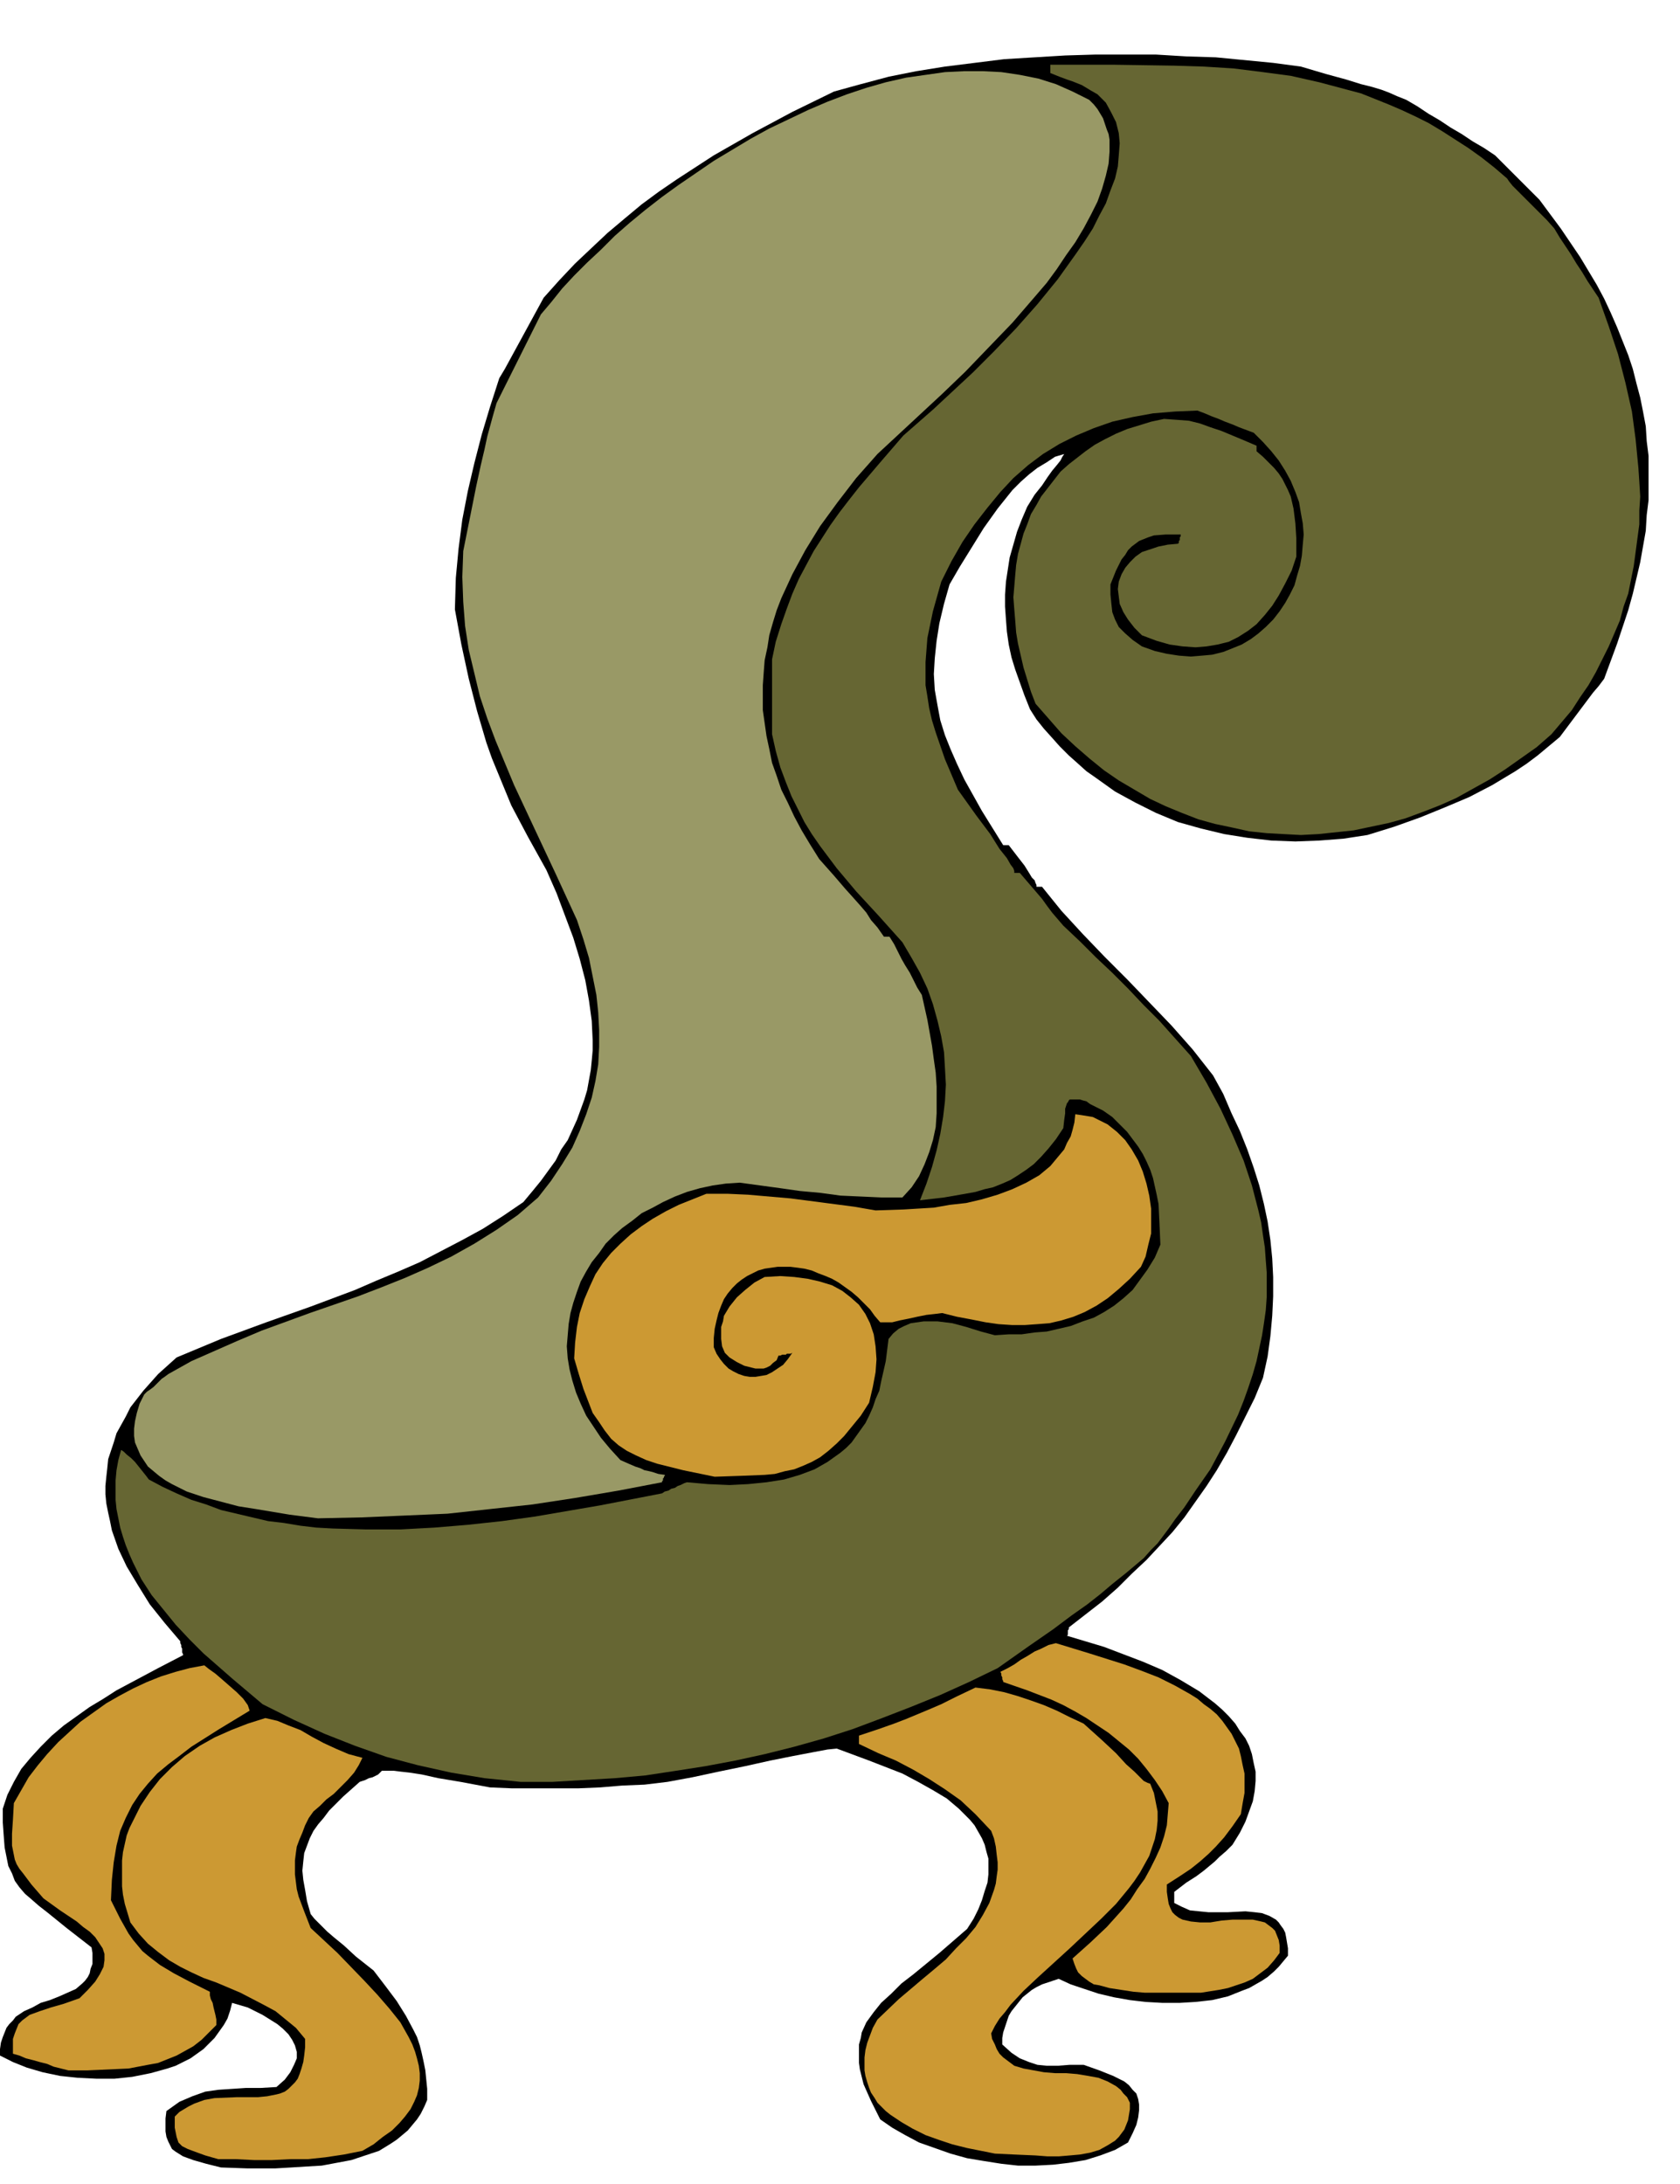
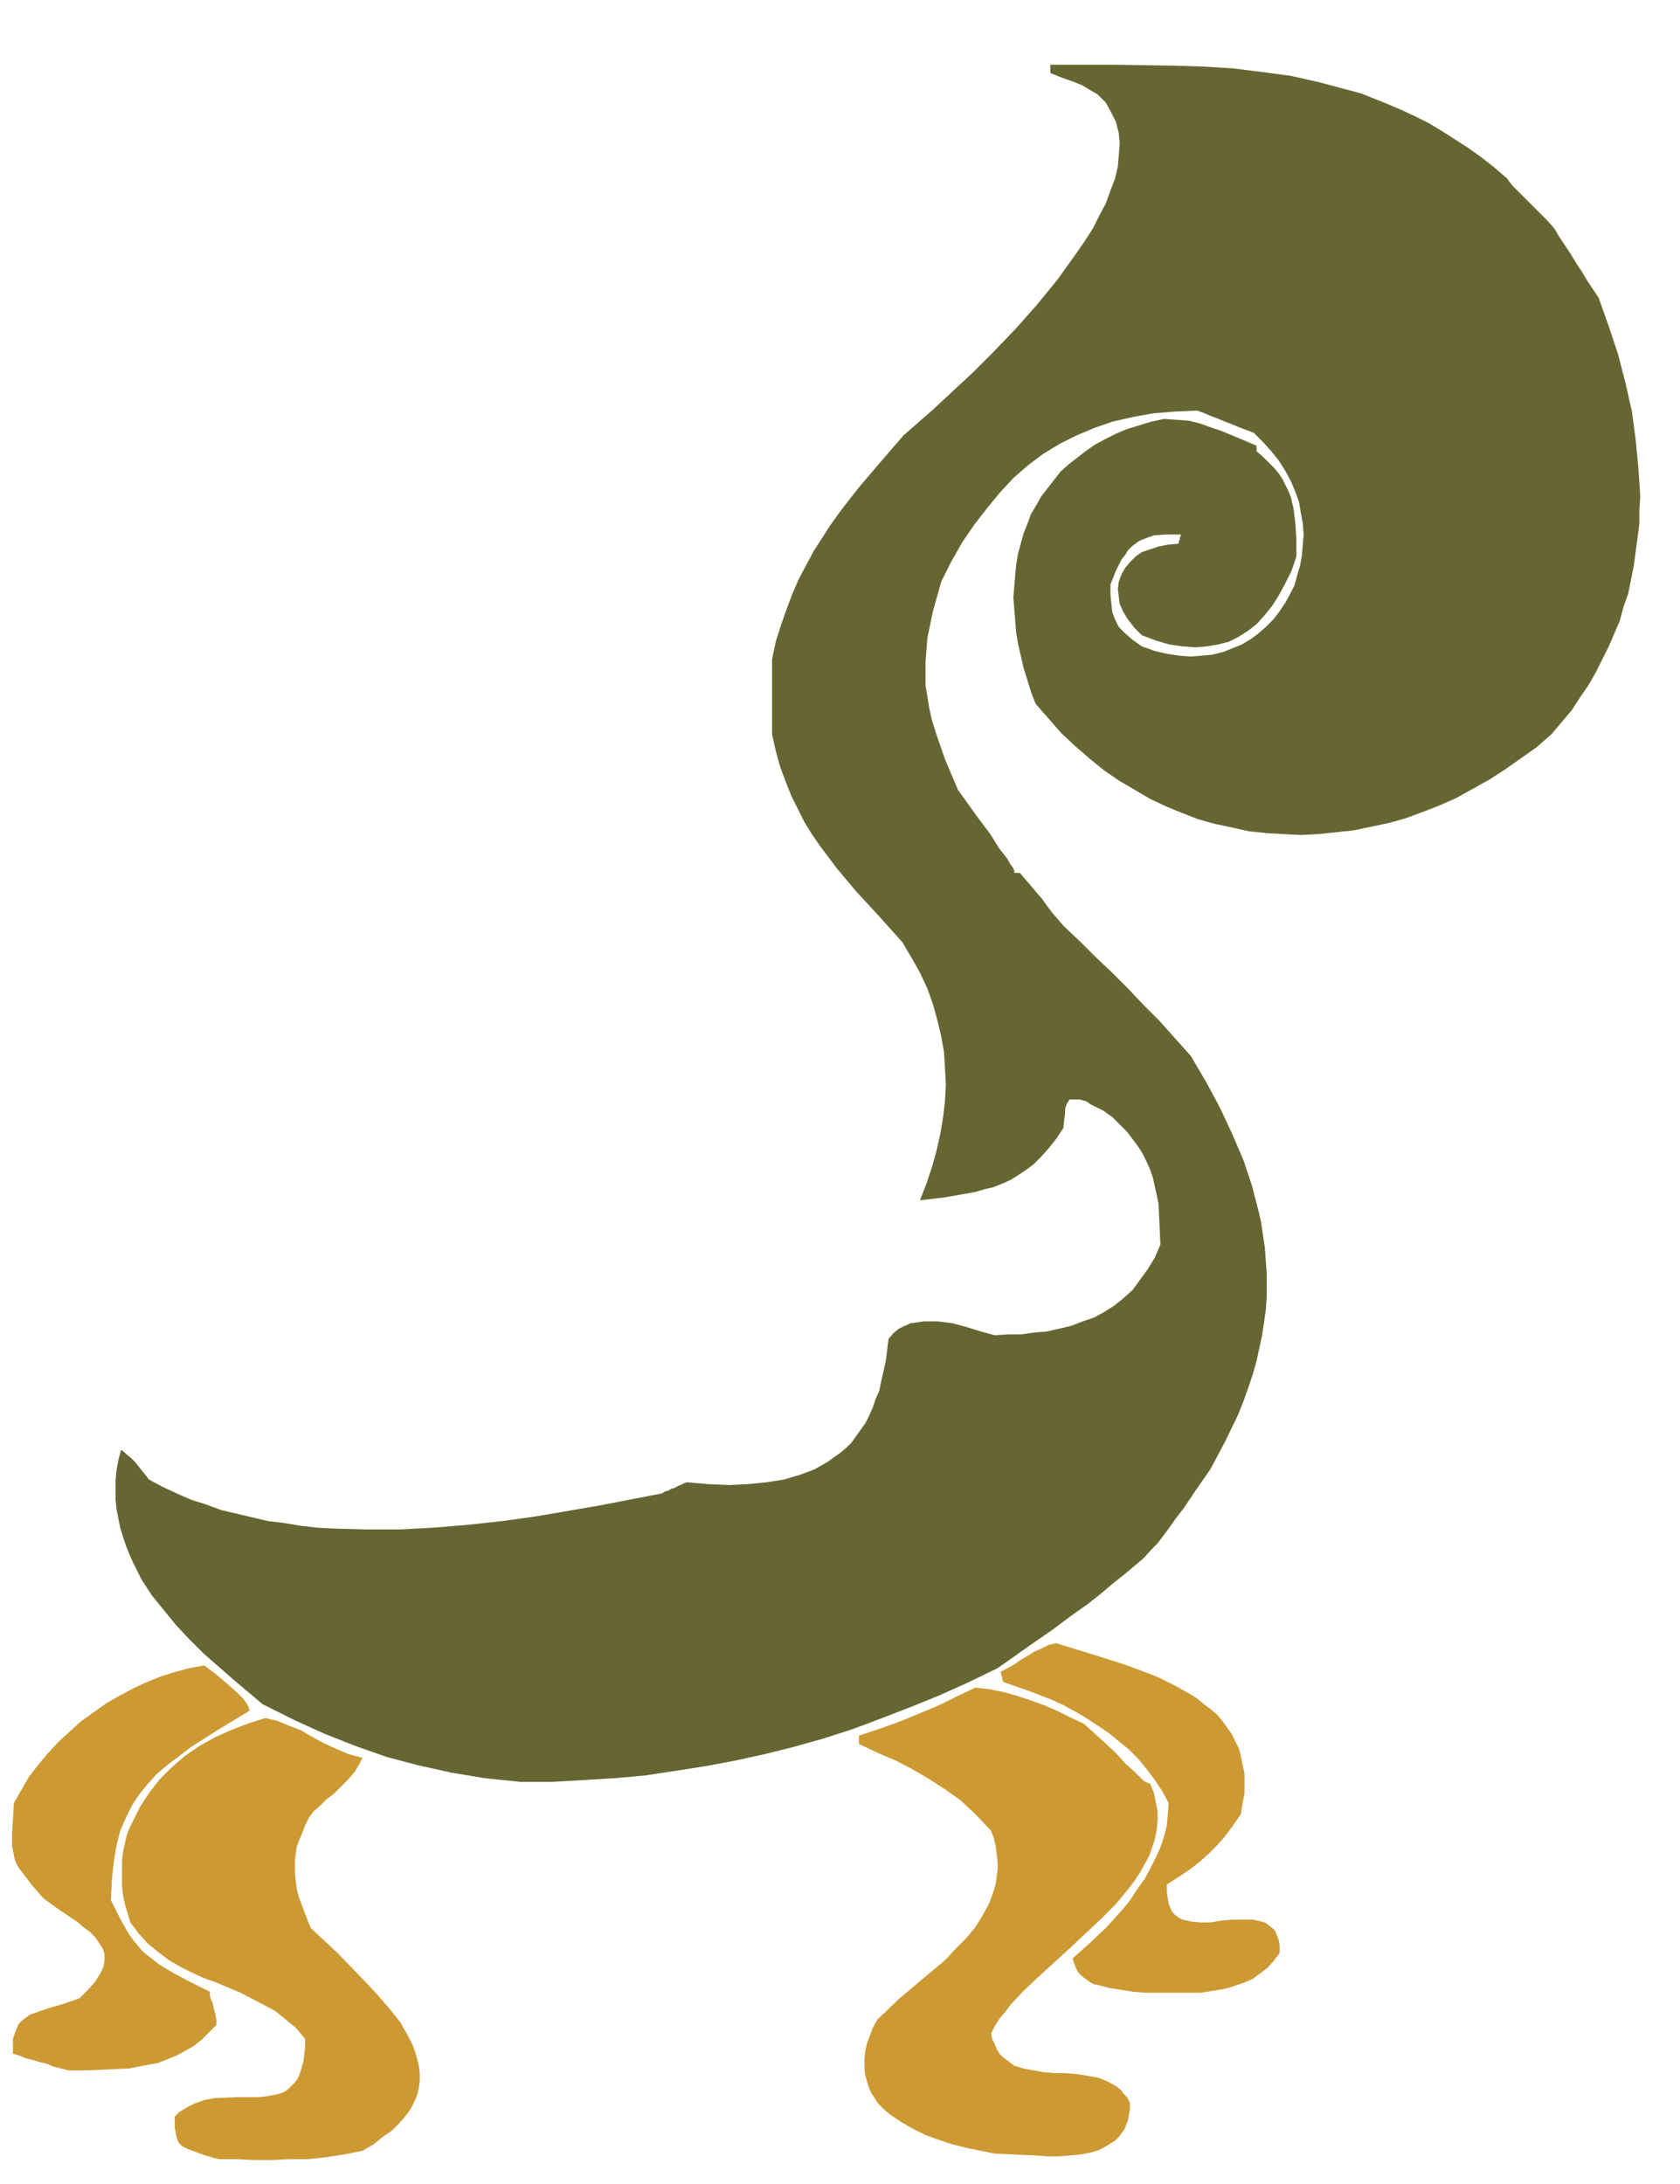
<svg xmlns="http://www.w3.org/2000/svg" fill-rule="evenodd" height="7.868in" preserveAspectRatio="none" stroke-linecap="round" viewBox="0 0 1817 2362" width="6.052in">
  <style>.pen1{stroke:none}.brush2{fill:#c93}</style>
-   <path class="pen1" style="fill:#000" d="m239 2344-16-4-14-4-11-4-8-5-4-3-2-4-2-4-2-5-1-6v-14l1-8 7-5 7-5 7-3 7-3 14-5 14-2 15-1 15-1h16l17-1 9-8 6-8 4-8 3-7v-7l-2-7-3-6-4-6-6-6-6-5-8-5-8-5-16-8-17-5-2 8-3 9-4 7-5 7-5 7-6 6-6 6-7 5-7 5-8 4-8 4-9 3-18 5-20 4-19 2h-20l-20-1-19-2-19-4-17-5-15-6-14-7v-7l1-7 2-6 2-5 2-5 3-4 4-4 3-4 9-6 9-4 9-5 10-3 10-4 9-4 9-4 7-6 3-3 3-4 2-4 1-5 2-5v-12l-1-6-27-21-21-17-9-7-8-7-7-6-6-7-5-7-3-8-4-8-2-10-2-10-1-13-1-14v-15l5-15 7-14 8-14 10-12 11-12 12-12 13-11 14-10 14-10 15-9 14-9 15-8 30-16 27-14v-1l-1-2v-4l-1-2v-2l-1-2v-2l-17-20-16-20-13-21-12-20-9-19-7-20-2-10-2-9-2-10-1-10v-9l1-10 1-9 1-10 3-9 3-9 3-10 5-9 5-9 5-10 7-9 7-9 8-9 8-9 10-9 10-9 48-20 49-18 48-17 48-18 23-10 24-10 23-10 23-12 23-12 22-12 22-14 22-15 10-12 9-11 8-11 8-11 6-12 7-10 5-11 5-11 4-11 4-11 3-10 2-11 2-11 1-10 1-11v-11l-1-21-3-22-4-22-6-23-7-23-9-24-9-24-11-25-10-18-10-18-9-17-9-17-7-17-7-17-7-17-6-17-10-34-9-35-8-37-7-38 1-34 3-32 4-31 6-31 7-30 8-31 9-30 10-31 6-10 6-11 6-11 6-11 6-11 6-11 6-11 6-11 17-19 17-18 18-17 17-16 19-16 18-15 19-14 19-13 20-13 20-13 21-12 21-12 43-23 45-22 29-8 30-8 30-6 31-5 32-4 32-4 33-2 33-2 33-1h65l33 2 32 1 31 3 31 3 30 4 27 8 22 6 16 5 12 3 10 3 8 3 9 4 10 4 12 7 12 8 12 7 12 8 12 7 12 8 12 7 12 8 6 6 6 6 6 6 6 6 6 6 6 6 6 6 6 6 23 31 21 31 9 15 9 15 8 15 7 15 7 16 6 15 6 15 5 15 4 16 4 15 3 15 3 16 1 16 2 16v48l-2 16-1 17-3 17-3 17-4 17-4 17-5 18-12 36-14 38-6 8-6 7-6 8-6 8-6 8-6 8-6 8-6 8-12 10-12 10-12 9-12 8-25 15-25 13-26 11-27 11-28 10-29 9-26 4-26 2-26 1-26-1-26-3-25-4-25-6-25-7-24-10-22-11-22-12-21-15-10-7-10-9-9-8-10-10-8-9-9-10-8-10-7-11-6-15-5-14-5-14-4-13-3-14-2-14-1-13-1-14v-13l1-14 2-13 2-13 4-14 4-14 5-13 6-14 8-13 8-10 6-9 5-7 5-6 4-5 2-4 2-3-10 3-9 6-10 6-9 7-9 8-9 9-8 10-8 10-15 21-13 21-13 21-11 19-6 21-5 21-3 19-2 19-1 17 1 17 3 17 3 16 5 16 6 15 7 16 8 17 19 34 23 37h6l10 13 7 9 5 8 3 5 3 3 1 3 1 2v2h6l21 26 23 25 24 25 24 24 24 25 24 25 23 26 22 28 11 20 9 21 9 19 8 20 7 20 6 19 5 20 4 19 3 20 2 20 1 20v21l-1 21-2 22-3 22-5 23-9 22-10 20-10 20-10 19-11 19-11 17-12 17-12 17-13 16-14 15-14 15-16 15-15 15-17 15-18 14-18 14v2l-1 1v5l-1 1 20 6 20 6 21 8 21 8 21 9 20 11 20 12 17 13 8 7 7 7 7 8 5 8 6 8 4 8 3 9 2 10 2 9v10l-1 11-2 11-4 11-4 11-6 12-8 13-7 7-7 6-5 5-6 5-6 5-8 6-11 7-13 10v12l8 4 9 4 10 1 10 1h21l19-1 10 1 8 1 8 3 7 4 3 3 2 3 3 4 2 4 1 5 1 6 1 6v8l-5 6-5 6-5 5-7 6-6 4-7 4-7 4-8 3-15 6-17 4-18 2-17 1h-19l-18-1-17-2-17-3-17-4-15-5-15-5-13-6-6 2-6 2-6 2-6 3-5 3-5 4-5 4-4 5-4 5-4 5-3 5-2 6-2 6-2 6-1 6v7l10 9 9 6 10 4 9 3 10 1h12l13-1h15l17 6 15 6 6 3 6 3 5 4 4 5 4 4 2 6 1 6v6l-1 8-2 8-4 9-5 10-14 8-16 6-16 5-18 3-17 2-19 1h-19l-18-2-19-3-18-3-18-5-17-6-17-6-15-8-14-8-13-9-10-20-8-18-2-8-2-8-1-7v-20l2-7 1-6 5-11 8-11 8-10 11-10 11-11 13-10 28-23 30-26 7-11 5-10 4-10 3-10 3-9 1-9v-17l-2-7-2-8-3-7-4-7-4-7-5-6-6-6-6-6-13-11-15-9-16-9-17-9-36-14-35-13-10 1-16 3-21 4-25 5-27 6-29 6-28 6-27 5-25 3-24 1-24 2-24 1h-71l-24-1-32-6-24-4-18-4-13-2-9-1-8-1h-13l-2 2-2 2-2 1-2 1-2 1-4 1-4 2-6 2-18 16-15 15-6 8-6 7-5 7-4 8-3 8-3 8-1 9-1 10 1 10 2 11 2 12 4 14 4 5 4 4 4 4 6 6 7 6 11 9 13 12 19 15 13 17 12 16 10 16 8 15 4 8 3 9 2 8 2 9 2 10 1 10 1 10v12l-3 7-4 8-4 6-5 6-5 6-6 5-6 5-6 4-13 8-15 5-15 5-16 3-16 3-17 1-16 1-17 1h-31l-28-1z" />
  <path class="pen1 brush2" d="m236 2335-14-4-11-4-8-3-6-3-2-2-2-2-1-3-1-3-2-10v-12l5-5 5-3 5-3 6-3 11-4 11-2 24-1h23l10-1 10-2 4-1 5-2 4-3 3-3 4-4 3-4 2-5 2-6 2-7 1-7 1-9v-9l-10-12-11-9-11-9-13-7-25-13-26-11-14-5-13-6-12-6-12-7-12-9-11-9-10-11-9-12-3-10-3-10-2-10-1-9v-28l1-9 2-9 2-9 3-8 4-8 8-16 10-15 11-14 13-13 14-12 16-11 16-9 18-8 18-7 19-6 13 3 12 5 13 5 12 7 13 7 13 6 14 6 15 4-4 8-5 8-7 8-7 7-8 8-8 6-7 7-7 6-5 7-4 8-3 8-3 7-3 8-1 7-1 8v15l1 8 1 8 2 8 6 16 7 18 29 27 29 30 14 15 13 15 12 15 9 16 4 8 3 8 2 7 2 8 1 8v8l-1 8-2 8-3 7-4 8-6 8-6 7-8 8-10 7-10 8-12 7-20 4-20 3-19 2h-19l-20 1h-19l-20-1h-19zm840-6-15-3-15-3-16-4-15-5-14-5-14-7-12-7-12-8-5-4-4-4-5-5-3-5-4-6-2-5-2-6-2-7-1-6v-14l1-8 2-8 3-8 3-8 5-9 23-22 26-22 12-10 13-11 11-12 11-11 10-12 8-13 7-13 5-14 2-7 1-8 1-7v-8l-1-8-1-9-2-9-3-8-17-18-16-15-17-12-17-11-17-10-19-10-19-8-21-10v-9l21-7 17-6 13-5 12-5 12-5 14-6 16-8 21-10 16 2 15 3 14 4 15 5 14 5 14 6 14 7 15 7 20 18 15 14 11 12 9 8 6 6 4 4 4 2 3 1 4 10 2 10 2 10v10l-1 10-2 10-3 9-3 9-5 9-5 9-6 9-6 8-14 17-16 16-34 32-34 31-16 15-14 15-6 8-6 7-5 8-4 8 1 6 3 6 2 5 3 5 4 4 4 3 4 3 4 3 10 3 11 2 11 2 12 1h12l12 1 12 2 11 2 10 4 9 5 5 4 3 4 4 4 3 6v7l-1 6-1 6-2 5-2 5-3 4-3 4-4 4-8 5-9 5-10 3-11 2-11 1-12 1h-12l-13-1-23-1-21-1z" />
  <path class="pen1 brush2" d="m74 2239-8-2-8-2-7-3-8-2-7-2-8-2-7-3-7-2v-16l2-6 2-5 2-5 4-4 4-3 4-3 11-4 12-4 14-4 17-6 9-9 8-9 5-8 4-8 1-7v-7l-2-6-4-6-4-6-6-6-7-5-7-6-18-12-18-13-13-15-9-12-4-5-3-5-2-5-1-5-2-10v-13l1-15 1-18 8-14 8-14 10-13 10-12 12-13 12-11 12-11 14-10 14-10 14-8 15-8 15-7 15-6 16-5 15-4 16-3 5 4 7 5 7 6 8 7 8 7 7 7 5 7 2 6-33 20-30 19-13 10-12 9-12 10-10 11-9 11-8 12-7 14-6 14-4 16-3 18-2 19-1 22 10 20 9 16 5 7 5 6 5 6 6 5 13 10 15 9 17 9 22 11v4l1 4 2 4 1 5 1 4 1 4 1 5v6l-8 8-8 8-9 7-9 5-9 5-10 4-10 4-11 2-21 4-22 1-22 1H74zm1164-84-12-1-13-2-13-2-11-3-6-1-5-3-4-3-4-3-4-4-2-4-2-5-2-6 19-17 18-17 9-10 9-10 8-10 7-11 8-11 6-11 6-12 5-11 4-12 3-12 1-12 1-12-7-13-8-12-9-12-9-11-10-10-11-9-11-9-12-8-12-8-12-7-13-7-13-6-26-10-26-9v-1l-1-2v-2l-1-2v-2l-1-2 8-4 7-4 7-5 7-4 8-5 7-3 8-4 8-2 36 11 38 12 19 7 18 7 18 9 16 9 8 5 7 6 7 5 7 6 6 7 5 7 5 7 4 8 4 8 2 8 2 10 2 9v21l-2 11-2 12-9 13-9 12-9 10-8 8-9 8-10 8-12 8-14 9v8l1 7 1 6 2 5 2 4 3 3 4 3 4 2 9 2 10 1h11l12-2 12-1h22l9 2 4 1 4 3 4 3 3 3 2 5 2 5 1 6v8l-6 8-7 8-8 6-8 6-9 4-9 3-9 3-10 2-19 3h-61z" />
  <path class="pen1" style="fill:#663" d="m563 1927-39-4-36-6-36-8-34-9-34-12-33-13-33-15-34-17-32-27-32-28-15-15-15-16-13-16-13-16-11-17-9-18-4-9-4-10-3-9-3-10-2-10-2-10-1-10v-21l1-11 2-11 3-11 3 2 3 3 5 4 4 4 4 5 4 5 4 5 3 4 15 8 15 7 16 7 16 5 16 6 17 4 17 4 17 4 17 2 18 3 17 2 18 1 36 1h37l37-2 36-3 37-4 36-5 70-12 67-13 3-2 4-1 3-2 4-1 3-2 3-1 4-2 3-1 23 2 23 1 20-1 20-2 19-3 17-5 8-3 8-3 7-4 7-4 7-5 7-5 6-5 6-6 5-7 5-7 5-7 4-8 4-9 3-9 4-9 2-10 5-22 3-24 5-6 6-5 6-3 7-3 7-1 7-1h15l16 2 15 4 16 5 15 4 15-1h14l14-2 13-1 13-3 13-3 13-5 12-4 11-6 11-7 10-8 10-9 8-11 8-11 8-13 6-14-1-23-1-21-2-10-2-9-2-9-3-9-4-9-4-8-5-8-6-8-6-8-8-8-8-8-10-7-8-4-6-3-4-3-4-1-3-1h-11l-1 1-1 2-1 1-1 3-1 3v5l-1 7-1 9-8 12-8 10-8 9-8 8-8 6-9 6-8 5-9 4-10 4-9 2-10 3-11 2-23 4-26 3 7-18 6-18 5-18 4-18 3-18 2-17 1-18-1-18-1-17-3-17-4-17-5-18-6-17-8-17-9-16-10-17-26-29-24-26-21-25-18-24-9-13-8-13-7-14-7-14-6-15-6-16-5-18-4-18v-81l4-19 6-19 6-17 6-16 7-16 8-15 8-15 9-14 9-14 10-14 10-13 11-14 23-27 25-29 32-28 43-40 23-23 24-25 23-26 22-27 10-14 10-14 9-13 9-14 7-14 7-13 5-14 5-13 3-13 1-12 1-13-1-11-3-12-5-10-6-11-9-9-7-4-5-3-5-3-5-2-5-2-6-2-8-3-10-4v-9h68l66 1 32 1 32 2 32 4 30 4 31 7 30 8 15 4 15 6 15 6 14 6 15 7 14 7 15 9 14 9 14 9 14 10 14 11 14 12 2 3 4 5 5 5 7 7 8 8 8 8 9 9 8 9 6 10 6 9 6 9 6 10 6 9 6 10 6 9 6 9 11 31 10 30 8 31 7 31 4 30 3 31 1 15 1 16-1 15v15l-2 15-2 15-2 15-3 15-3 15-5 14-4 15-6 14-6 14-7 14-7 14-8 14-9 13-9 14-11 13-11 13-16 14-17 12-17 12-17 11-18 10-18 10-18 8-18 7-19 7-18 5-19 4-19 4-19 2-19 2-19 1-19-1-18-1-19-2-18-4-19-4-18-5-18-7-17-7-17-8-17-10-17-10-16-11-16-13-15-13-15-14-14-16-14-16-5-13-4-13-4-13-3-13-3-13-2-12-1-13-1-12-1-13 1-12 1-12 1-11 2-12 3-11 3-11 4-10 4-11 6-10 5-9 7-9 7-9 7-9 9-8 9-7 9-7 10-7 11-6 12-6 12-5 13-4 13-4 14-3 14 1 13 1 12 3 11 4 12 4 12 5 12 5 14 6v6l7 6 6 6 6 6 5 6 4 6 3 6 3 6 3 7 3 13 2 16 1 16v20l-5 15-7 14-7 13-7 11-8 10-9 10-9 7-11 7-10 5-12 3-12 2-12 1-14-1-14-2-14-4-16-6-8-8-7-9-5-8-4-9-1-8-1-8 1-8 3-8 4-7 5-6 6-6 7-5 9-3 9-3 10-2 11-1 1-1v-2l1-1v-3l1-1v-2h-16l-13 1-6 2-5 2-5 2-4 3-4 3-4 4-3 5-4 5-6 12-6 15v11l1 10 1 9 3 8 4 8 7 7 8 7 10 7 14 5 13 3 13 2 13 1 12-1 11-1 12-3 10-4 10-4 10-6 8-6 8-7 8-8 7-9 6-9 5-9 5-10 3-11 3-10 2-11 1-12 1-11-1-12-2-11-2-12-4-11-5-12-6-11-7-11-8-10-9-10-10-10-8-3-8-3-7-3-8-3-7-3-8-3-7-3-8-3-24 1-24 2-22 4-22 5-20 7-19 8-18 9-18 11-16 12-16 14-14 15-14 17-14 18-13 19-12 21-11 22-9 32-6 29-1 13-1 13v25l2 12 2 13 3 13 4 13 10 29 14 33 20 28 15 20 10 16 8 10 4 7 3 4 1 3v2h6l6 7 6 7 6 7 6 7 5 7 6 8 6 7 6 7 18 17 17 17 18 17 17 17 17 18 17 17 17 19 17 19 17 29 15 28 13 28 12 28 9 27 7 27 3 13 2 14 2 13 1 14 1 13v27l-1 14-2 14-2 13-3 14-3 14-4 14-5 15-5 14-6 15-14 29-16 30-16 23-12 18-10 13-7 10-6 8-6 8-7 7-8 9-19 16-15 12-13 11-14 11-17 12-20 15-26 18-34 24-31 15-31 14-32 13-31 12-32 12-31 10-32 9-32 8-32 7-32 6-32 5-33 5-33 3-34 2-34 2h-34z" />
-   <path class="pen1" style="fill:#996" d="m344 1642-31-4-36-6-19-3-19-5-19-5-18-6-8-4-8-4-7-4-7-5-6-5-6-5-4-6-4-6-3-7-3-7-1-7v-8l1-8 2-9 3-10 5-10 3-3 3-2 4-3 3-3 3-3 3-3 3-2 4-3 25-14 25-11 25-11 26-11 52-19 52-18 26-10 25-10 25-11 25-12 25-14 24-15 23-16 22-19 14-18 12-18 11-18 8-18 7-18 6-18 4-18 3-18 1-19v-18l-1-19-2-19-4-20-4-20-6-20-7-21-23-50-23-49-22-47-20-48-9-24-8-24-6-25-6-25-4-26-2-26-1-27 1-28 8-40 6-30 5-23 4-17 3-14 3-11 3-11 4-14 6-12 6-12 6-12 6-12 6-12 6-12 6-12 6-12 11-13 12-15 13-14 14-14 15-14 15-15 16-14 17-14 18-14 18-13 19-13 19-13 20-12 20-12 20-11 21-10 21-10 21-9 21-8 21-7 21-6 22-5 21-3 21-3 21-1h20l20 1 20 3 20 4 19 6 18 8 18 9 5 5 4 5 3 5 3 5 2 6 2 6 2 5 1 6v13l-1 13-3 13-4 14-5 14-7 14-8 15-9 15-10 14-10 15-11 15-12 14-25 29-26 27-25 26-25 24-42 39-28 26-23 26-20 26-19 26-16 26-7 13-7 13-6 13-6 13-5 13-4 13-4 14-2 13-3 14-1 13-1 14v27l2 14 2 14 3 14 3 15 5 14 5 15 7 14 7 15 8 15 9 15 10 16 16 18 12 14 9 10 8 9 6 7 5 8 7 8 7 10h6l5 8 4 8 4 8 4 7 5 8 4 8 4 8 5 8 6 27 5 28 2 15 2 14 1 15v29l-1 15-3 14-4 13-5 13-6 13-8 12-10 11h-23l-22-1-22-1-22-3-22-2-21-3-22-3-22-3-15 1-14 2-14 3-14 4-13 5-13 6-11 6-12 6-10 8-11 8-9 8-9 9-7 10-8 10-6 10-6 11-4 11-4 12-3 11-2 12-1 12-1 12 1 13 2 12 3 12 4 13 5 12 6 13 8 12 8 12 10 12 11 12 9 4 7 3 6 2 4 2 5 1 4 1 6 2 7 1v1l-1 1v1l-1 1v2l-1 1v1l-47 9-47 8-46 7-46 5-46 5-46 2-47 2-47 1z" />
-   <path class="pen1 brush2" d="m773 1597-34-7-28-7-12-4-11-5-10-5-9-6-8-7-7-9-6-9-7-10-5-13-5-13-5-16-5-17 1-17 2-17 3-15 5-15 6-14 6-13 8-12 9-11 10-10 11-10 12-9 12-8 14-8 14-7 15-6 15-6h23l22 1 23 2 23 2 23 3 23 3 23 3 23 4 30-1 33-2 17-3 18-2 17-4 17-5 16-6 15-7 7-4 7-4 6-5 6-5 5-6 5-6 5-6 3-7 4-7 2-7 2-8 1-9 7 1 6 1 6 1 6 3 10 5 10 8 9 9 7 10 7 12 5 12 4 13 3 13 2 14v27l-3 12-3 13-5 11-12 13-12 11-12 10-12 8-13 7-12 5-13 4-13 3-13 1-14 1h-13l-15-1-14-2-15-3-16-3-16-4-8 1-9 1-10 2-9 2-10 2-8 2h-13l-6-7-5-7-7-7-6-6-7-6-7-5-7-5-7-4-7-3-8-3-7-3-8-2-7-1-8-1h-14l-7 1-7 1-7 2-6 3-6 3-6 4-5 4-5 5-5 6-4 6-3 7-3 8-2 8-2 9-1 10v10l3 7 4 6 4 5 5 5 5 3 6 3 6 2 6 1h6l6-1 6-1 6-3 6-4 6-4 5-6 5-7-2 1h-4l-1 1h-4l-2 1h-2l-2 5-4 3-3 3-4 2-3 1h-9l-4-1-8-2-8-4-8-5-5-5-3-7-1-8v-13l2-6 1-6 3-5 3-5 8-10 9-8 10-8 11-6 17-1 15 1 15 2 13 3 13 4 11 6 9 7 9 8 7 10 5 10 4 12 2 13 1 14-1 14-3 16-4 17-9 14-9 11-9 11-8 8-9 8-9 7-9 5-9 4-10 4-10 2-11 3-11 1-25 1-29 1z" />
</svg>